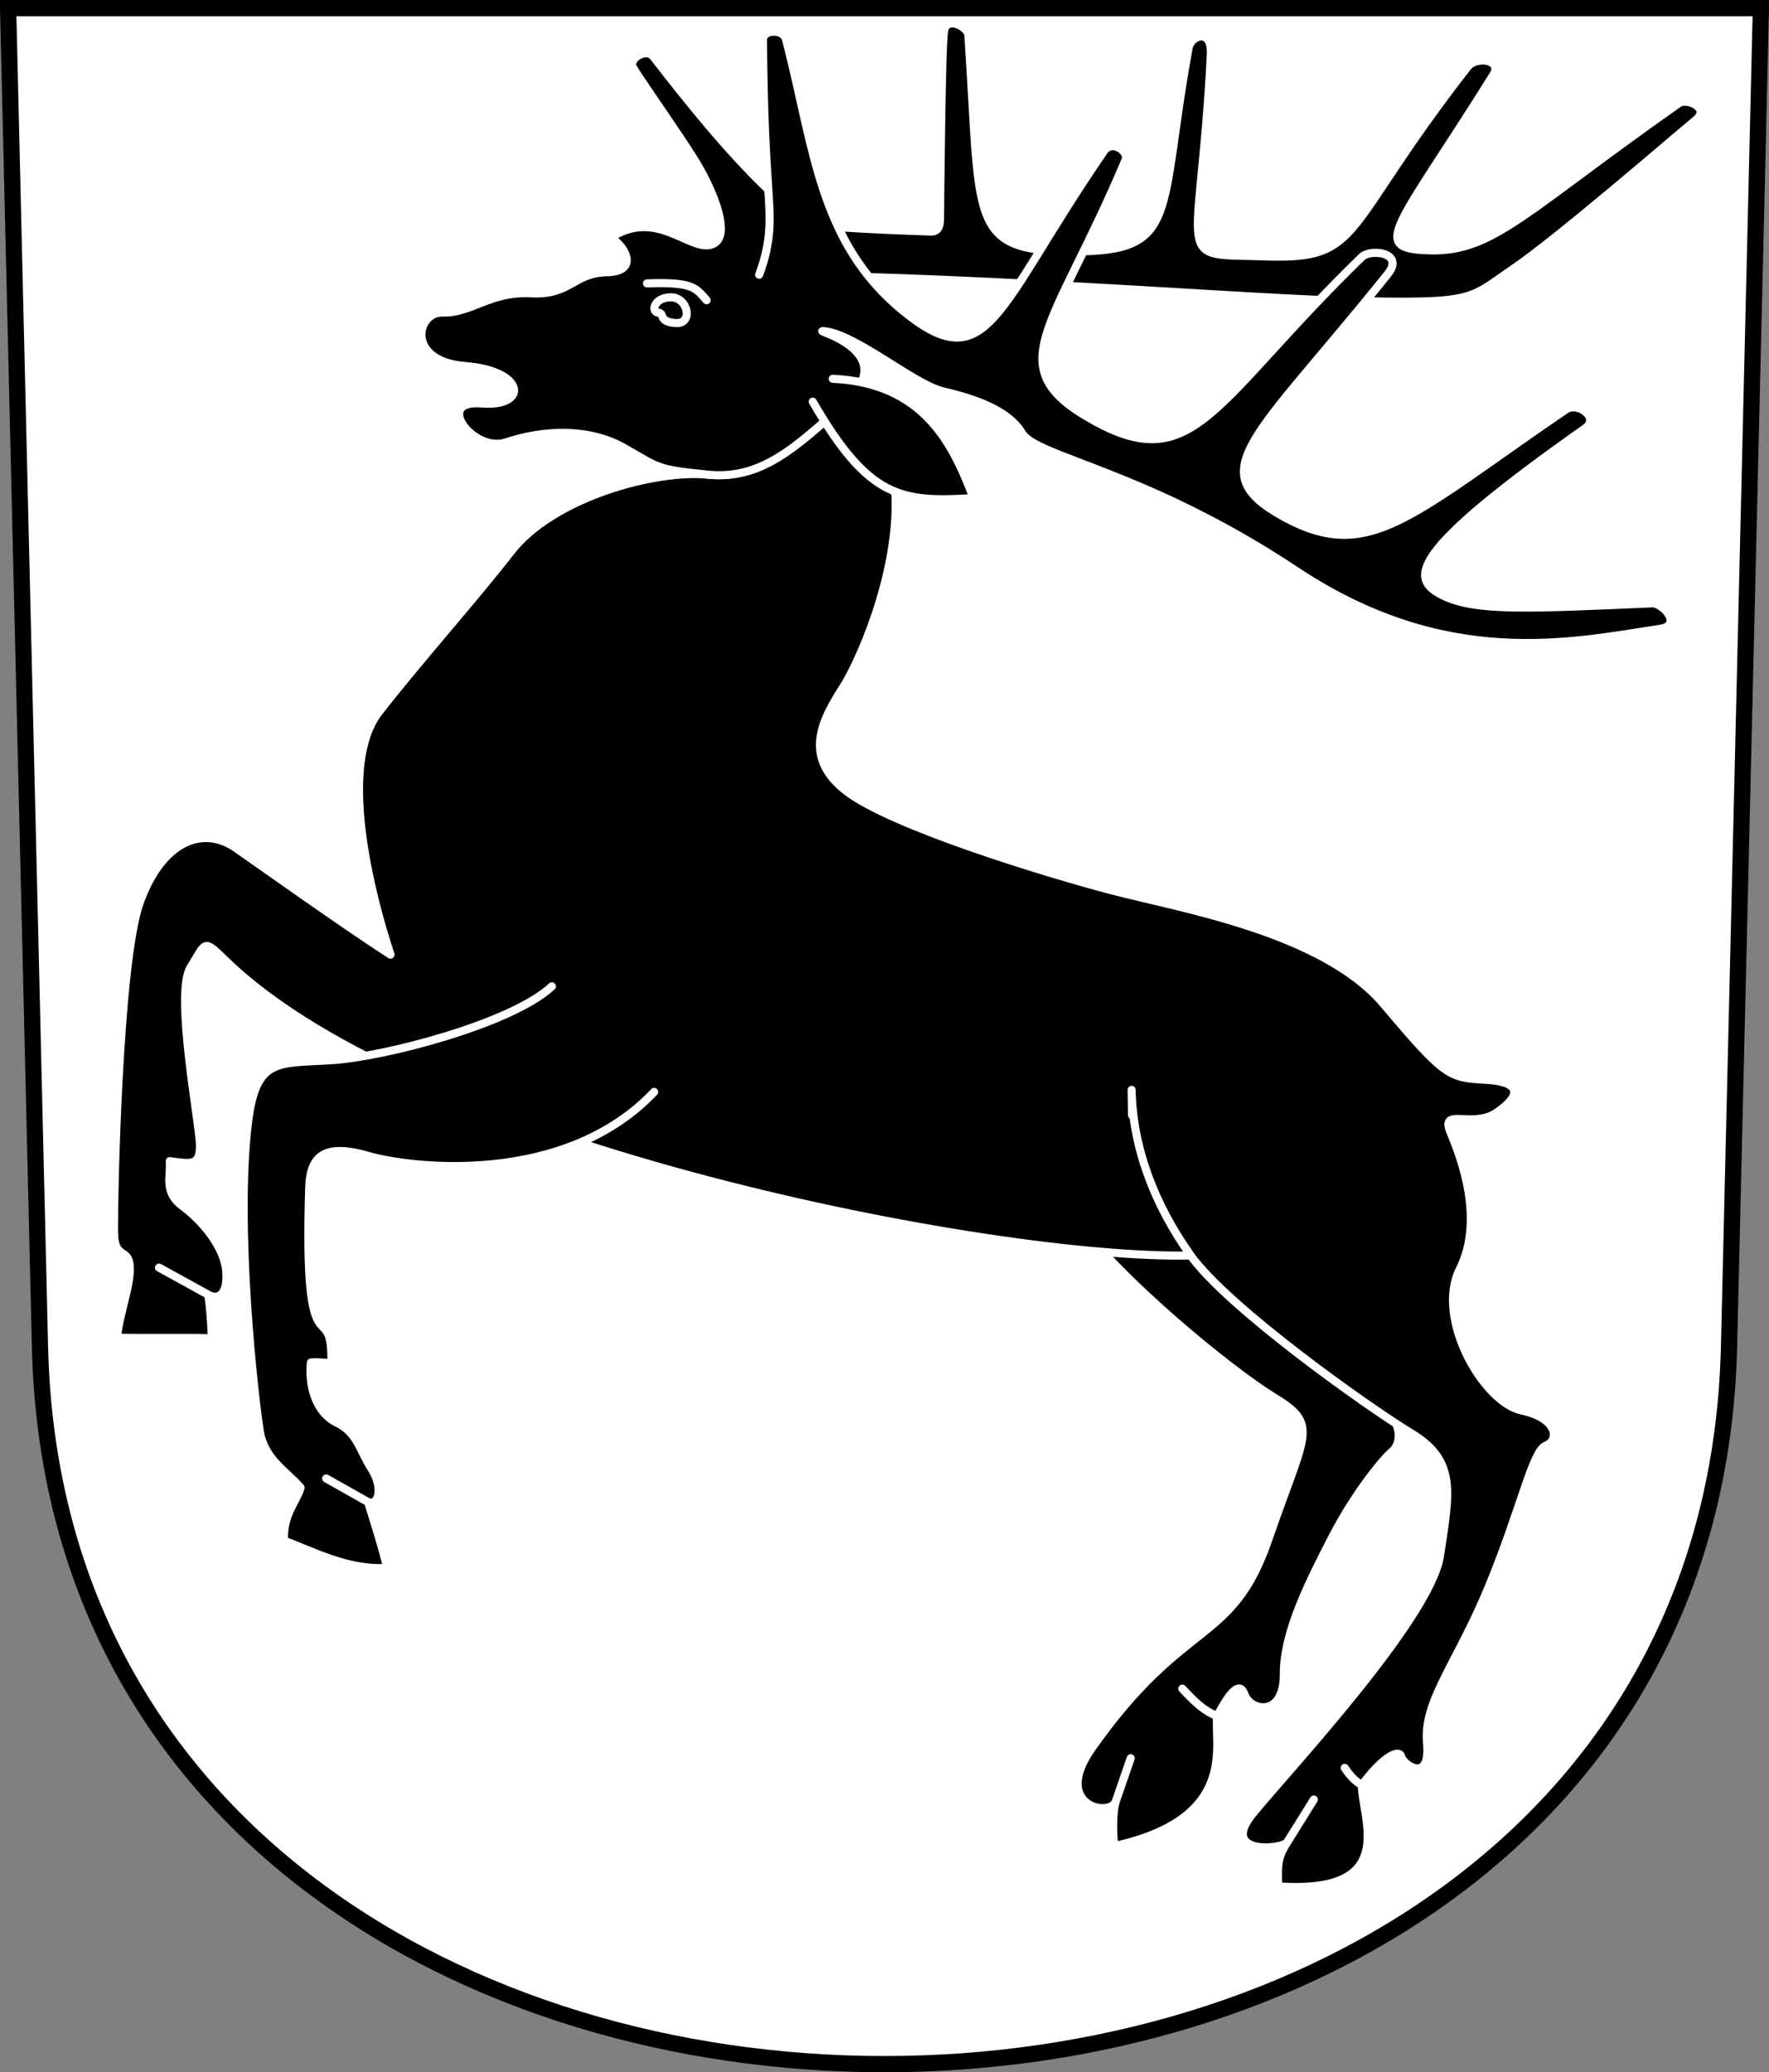
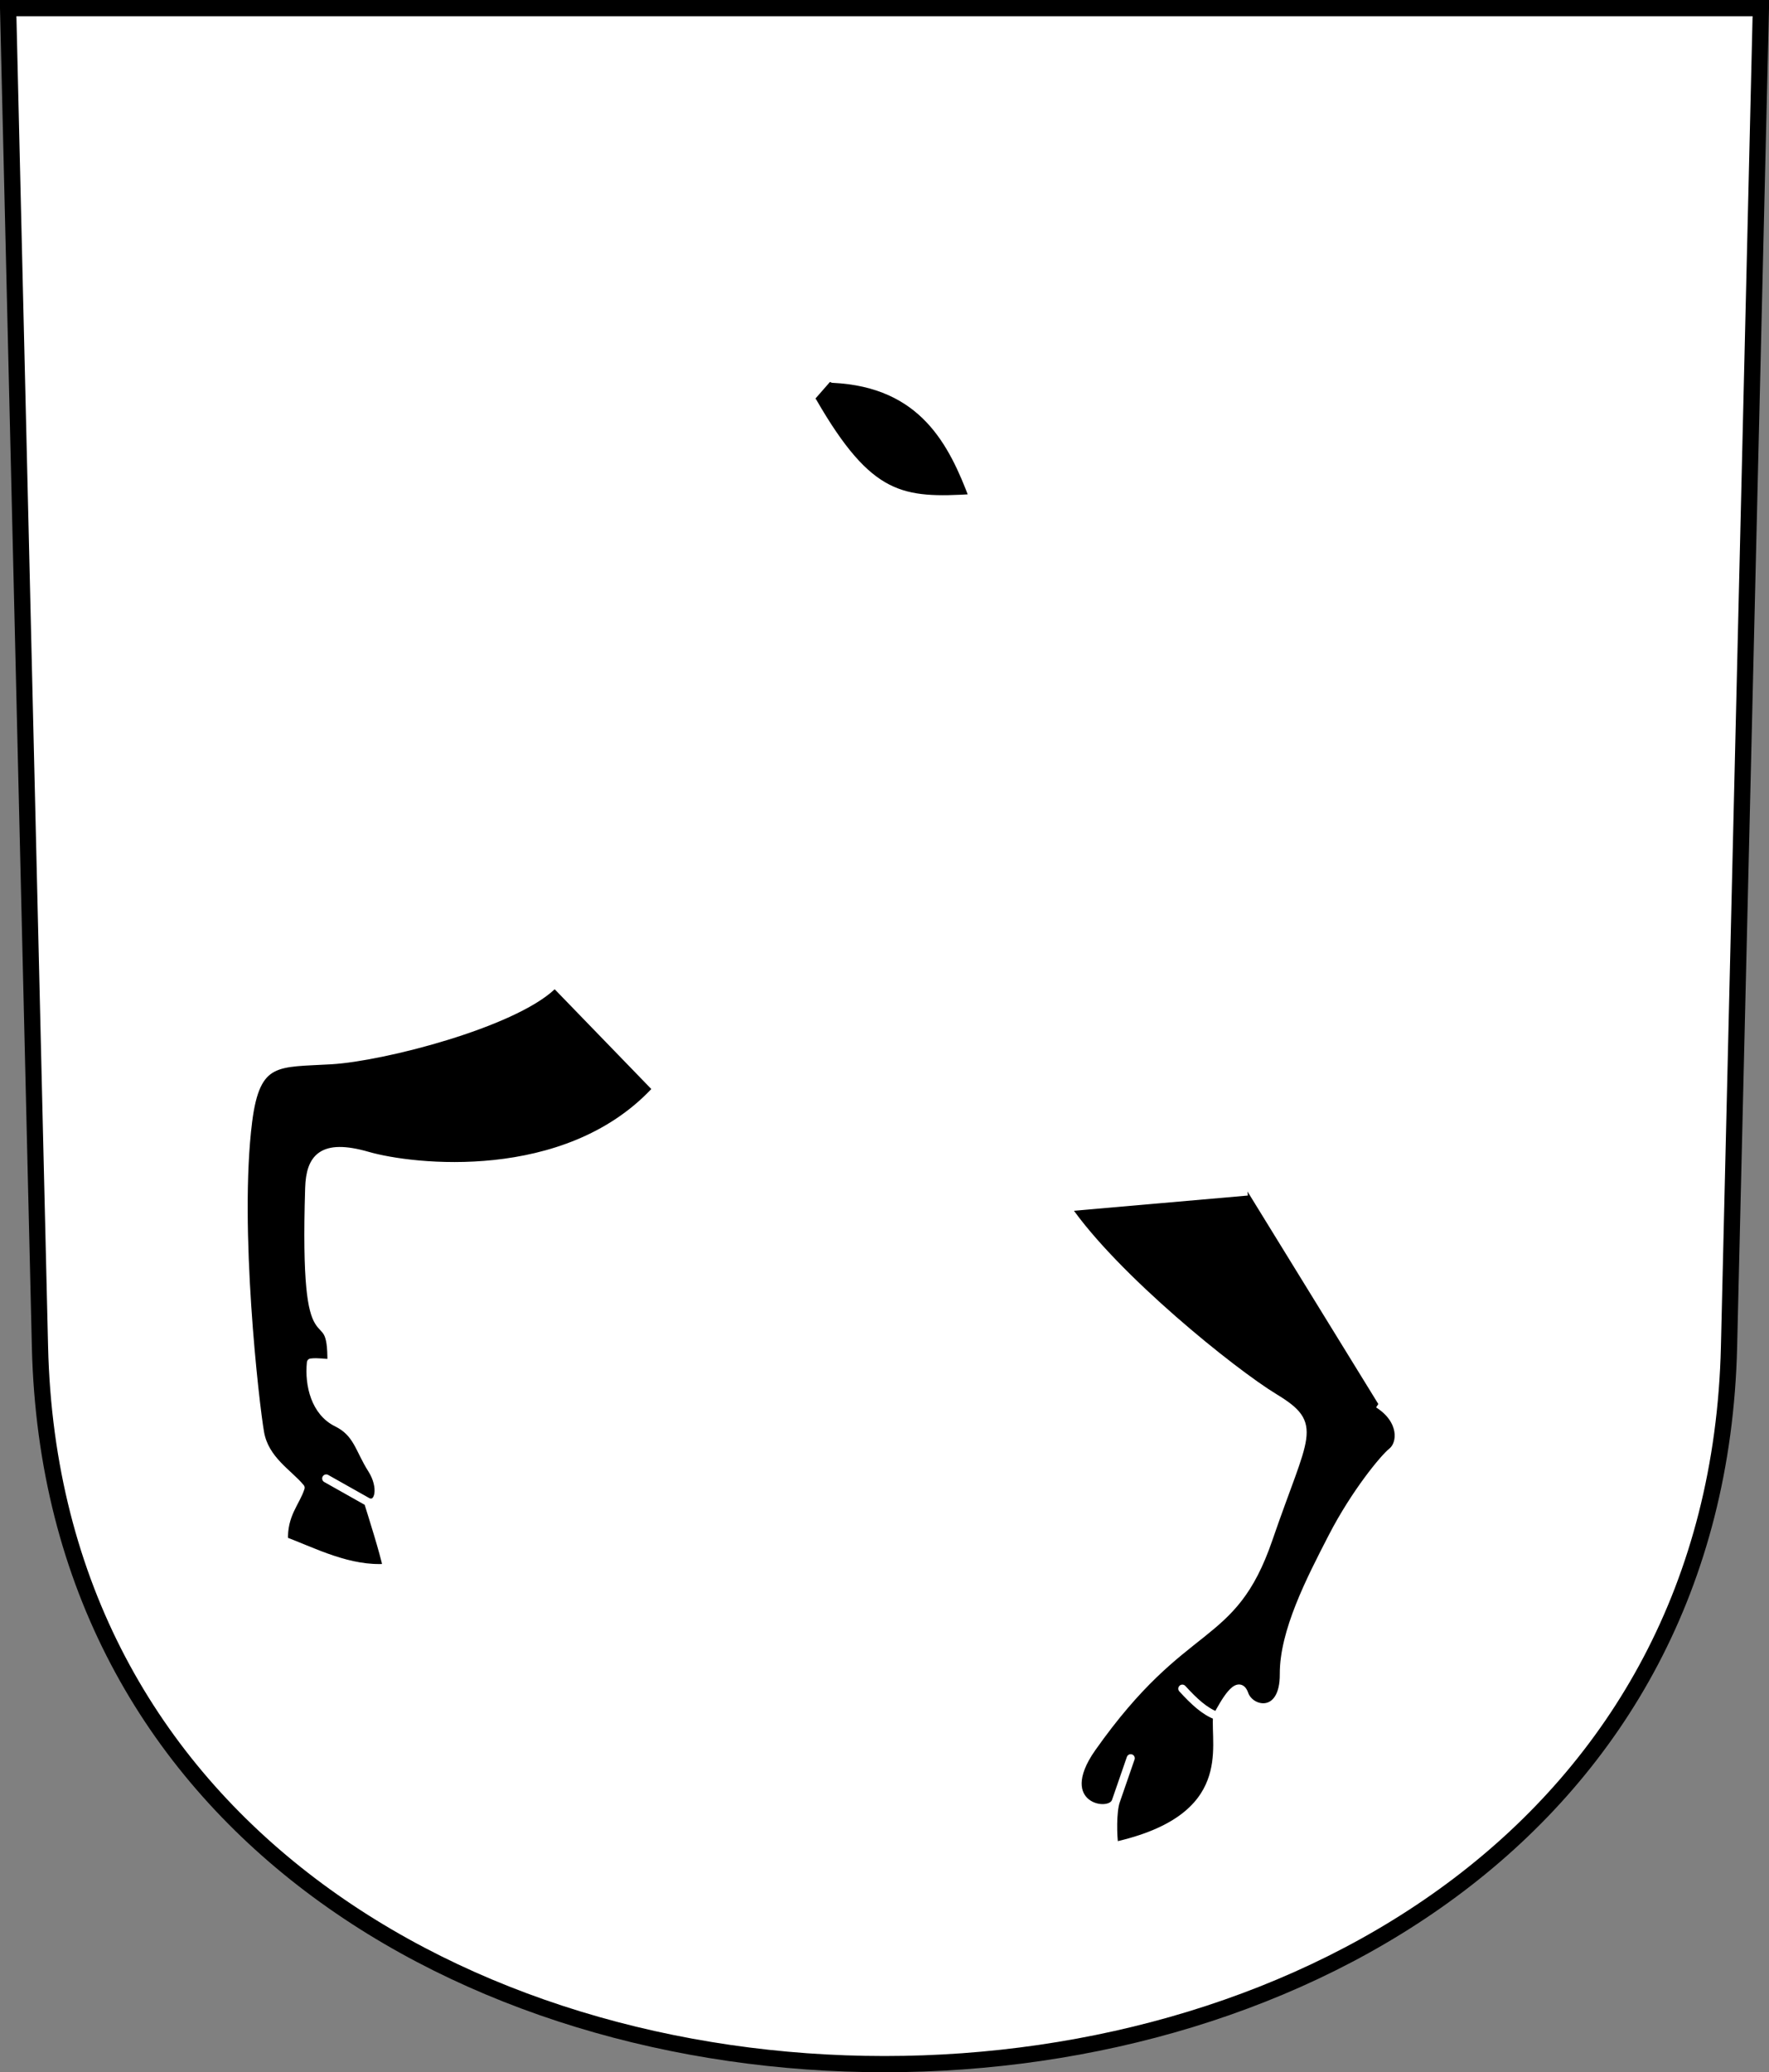
<svg xmlns="http://www.w3.org/2000/svg" version="1.0" width="218.143" height="255.52" id="svg2780">
  <rect width="100%" height="100%" fill="#808080" stroke="none" />
  <defs id="defs2782" />
  <g transform="translate(-12.283,-810.865)" id="layer1">
    <path d="M 13.283,811.865 L 17.213,976.948 C 20.02,1094.864 222.689,1094.864 225.496,976.948 L 229.426,811.865 L 13.283,811.865 z " style="fill:#ffffff;fill-opacity:1;fill-rule:evenodd;stroke:#000000;stroke-width:2;stroke-linecap:butt;stroke-miterlimit:4;stroke-dashoffset:0;stroke-opacity:1" id="path3282" />
    <path d="M 166.117,957.784 L 143.809,959.74 C 149.767,968.415 164.304,980.089 169.422,983.198 C 175.031,986.604 173.21,987.519 168.71,1000.63 C 164.184,1013.817 158.44,1010.076 146.936,1026.392 C 141.893,1033.544 149.169,1035.033 149.882,1032.968 L 151.715,1027.666 L 149.882,1032.968 C 149.441,1034.244 149.503,1037.28 149.697,1038.499 C 165.048,1035.105 161.995,1026.085 162.377,1022.458 C 160.821,1021.895 159.513,1020.646 158.082,1019.087 C 159.513,1020.646 160.821,1021.895 162.377,1022.458 C 163.201,1020.964 164.978,1017.627 165.732,1019.763 C 166.491,1021.918 170.627,1022.659 170.6,1017.298 C 170.574,1012.077 173.789,1005.79 176.599,1000.35 C 179.39,994.946 182.935,990.661 183.931,989.869 C 185.17,988.882 185.349,985.961 182.248,983.987" style="fill:#000000;fill-opacity:1;fill-rule:evenodd;stroke:#ffffff;stroke-width:1px;stroke-linecap:butt;stroke-linejoin:round;stroke-opacity:1" id="path3262" />
-     <path d="M 159.111,965.671 C 154.576,959.298 151.946,952.271 151.829,945.253 C 151.829,945.253 151.946,952.271 151.829,945.253 C 151.946,952.271 154.576,959.298 159.111,965.671 C 163.604,971.985 180.66,984.162 186.334,987.608 C 191.943,991.014 191.033,994.861 189.858,1002.673 C 188.694,1010.412 171.023,1029.267 166.775,1034.478 C 162.559,1039.651 170.445,1038.94 171.03,1038.002 L 174.296,1032.761 L 171.03,1038.002 C 170.059,1039.56 169.717,1040.382 169.911,1043.47 C 185.013,1044.499 180.215,1035.105 180.223,1030.979 C 179.331,1030.458 178.751,1029.812 178.108,1028.854 C 178.751,1029.812 179.331,1030.458 180.223,1030.979 C 182.791,1027.493 184.832,1026.468 185.073,1027.475 C 185.31,1028.466 188.729,1030.893 188.257,1025.756 C 187.78,1020.557 192.012,1015.953 195.981,1006.253 C 199.959,996.53 201.273,989.73 202.925,989.113 C 204.555,988.503 204.503,985.761 199.908,984.784 C 195.253,983.795 189.229,973.469 192.297,967.351 C 195.341,961.282 192.517,953.742 191.158,950.505 C 189.821,947.32 193.867,950.091 196.852,948.05 C 199.807,946.03 200.086,944.253 195.473,944.008 C 190.922,943.764 190.445,943.585 182.898,934.659 C 175.288,925.671 157.493,922.799 149.192,920.604 C 140.774,918.378 122.108,912.634 116.646,908.405 C 111.184,904.176 113.706,899.572 116.294,895.542 C 118.91,891.468 128.601,869.743 117.572,859.554 C 110.708,865.827 105.946,870.031 99.561,869.391 C 93.237,868.751 80.529,872.089 75.241,878.925 C 70.895,884.543 64.196,892.018 59.028,898.626 C 53.892,905.191 57.941,921.033 60.437,928.58 C 54.447,924.704 45.666,918.419 41.408,915.453 C 37.208,912.528 32.186,914.689 29.514,922.149 C 26.841,929.608 26.282,959.357 26.342,962.851 C 26.401,966.258 28.134,964.672 28.28,966.992 C 28.427,969.312 27.047,972.631 26.695,975.802 C 30.219,975.92 34.888,975.773 38.412,975.89 C 38.324,973.864 38.236,972.366 37.972,970.516 L 31.893,967.168 L 37.972,970.516 C 39.258,971.225 40.438,970.428 40.174,967.521 C 39.909,964.604 37.237,961.383 34.8,959.592 C 32.419,957.842 33.39,955.891 33.214,954.041 C 35.92,954.415 37.023,954.642 36.936,951.923 C 36.845,949.08 33.801,933.338 35.769,930.166 C 37.713,927.033 37.315,926.602 40.054,929.274 C 63.804,952.438 134.977,966.229 159.111,965.671 z " style="fill:#000000;fill-opacity:1;fill-rule:evenodd;stroke:#ffffff;stroke-width:1px;stroke-linecap:butt;stroke-linejoin:round;stroke-opacity:1" id="path2254" />
    <path d="M 80.337,932.488 C 75.429,937.08 59.647,941.205 53.132,941.597 C 46.494,941.997 43.87,941.288 42.879,949.15 C 41.229,962.232 43.745,984.097 44.355,987.539 C 44.95,990.893 47.907,992.543 49.352,994.312 C 48.803,996.082 47.154,997.645 47.305,1000.833 C 50.929,1002.2 55.392,1004.558 60.012,1004.181 C 59.605,1002.194 58.223,997.863 57.671,996.078 L 52.51,993.169 L 57.671,996.078 C 59.052,996.575 59.532,994.232 58.127,992.025 C 56.555,989.555 56.378,987.548 53.813,986.288 C 51.162,984.984 50.343,981.673 50.625,978.877 C 51.449,978.768 52.391,978.944 53.153,978.957 C 53.279,970.185 49.674,981.155 50.412,957.361 C 50.526,953.676 51.971,951.746 57.621,953.378 C 63.191,954.986 81.955,957.1 92.948,945.509" style="fill:#000000;fill-opacity:1;fill-rule:evenodd;stroke:#ffffff;stroke-width:1px;stroke-linecap:round;stroke-linejoin:round;stroke-opacity:1" id="path3256" />
-     <path d="M 117.378,844.969 C 142.56,845.69 166.59,847.659 178.356,847.966 C 194.304,848.34 193.266,847.841 198.852,844.041 C 204.438,840.241 218.145,828.36 221.403,825.664 C 223.21,824.169 220.294,822.899 219.285,823.608 C 200.317,836.931 196.443,841.902 188.697,841.736 C 181.014,841.57 184.424,839.287 196.422,820.119 C 197.622,818.203 194.331,817.73 193.245,819.122 C 177.614,839.176 180.412,842.878 168.513,842.484 C 156.616,842.089 160.23,844.17 161.598,817.627 C 161.775,814.207 159.128,815.271 158.857,816.755 C 155.109,837.295 157.819,841.882 144.716,841.861 C 131.612,841.84 133.259,838.241 131.696,815.198 C 131.626,814.168 129.038,812.83 128.705,814.637 C 128.375,816.434 128.202,836.899 128.196,837.968 C 128.191,838.949 127.817,839.432 127.107,839.416 C 126.394,839.4 111.443,838.92 110.408,838.201" style="color:#000000;fill:#000000;fill-opacity:1;fill-rule:evenodd;stroke:#ffffff;stroke-width:1px;stroke-linecap:butt;stroke-linejoin:round;marker:none;marker-start:none;marker-mid:none;marker-end:none;stroke-miterlimit:4;stroke-dashoffset:0;stroke-opacity:1;visibility:visible;display:inline;overflow:visible;enable-background:accumulate" id="path8171" />
-     <path d="M 107.027,834.248 C 107.24,837.637 107.498,840.505 105.897,844.737 C 107.498,840.505 107.24,837.637 107.027,834.248 C 106.782,830.35 106.435,825.662 106.367,815.747 C 106.359,814.527 108.866,814.372 109.212,815.719 C 112.696,829.142 113.257,840.737 123.691,849.237 C 134.168,857.772 135.074,848.905 148.412,829.493 C 149.435,828.004 151.496,829.593 151.096,830.545 C 142.137,851.832 135.181,856.195 147.397,862.858 C 159.614,869.521 162.082,860.19 180.211,842.556 C 181.292,841.504 185.556,841.983 183.413,844.655 C 167.003,865.109 160.217,868.938 170.667,874.637 C 181.12,880.336 186.187,874.45 205.374,861.357 C 206.832,860.362 209.612,862.373 207.764,863.675 C 185.613,879.283 186.173,882.261 190.18,884.273 C 194.222,886.302 200.869,885.907 216.049,885.259 C 217.28,885.207 219.849,887.965 217.017,888.4 C 205.781,890.125 190.5,893.482 172.063,881.226 C 153.646,868.985 140.094,867.26 138.312,864.279 C 136.553,861.337 132.227,859.988 128.536,859.111 C 124.906,858.248 117.584,851.872 113.719,851.69 C 112.941,851.631 123.245,854.296 116.691,860.347 C 110.138,866.398 105.946,870.031 99.561,869.391 C 93.175,868.751 93.631,868.595 89.244,866.098 C 84.884,863.616 79.293,863.868 74.694,865.409 C 70.679,866.755 65.699,860.125 71.641,860.612 C 77.46,861.089 77.144,856.584 69.648,856.002 C 62.275,855.43 63.584,849.279 66.907,849.399 C 70.354,849.523 72.71,846.758 77.747,847.032 C 82.661,847.298 82.965,844.518 87.103,844.434 C 91.237,844.349 89.292,841.106 87.589,840.179 C 93.175,836.524 97.196,841.748 99.924,841.051 C 102.769,840.324 100.173,834.198 97.931,830.585 C 95.722,827.027 90.919,820.304 90.322,819.15 C 89.76,818.065 91.996,816.75 92.85,817.846 C 97.267,823.516 101.849,829.273 107.027,834.248 z " style="color:#000000;fill:#000000;fill-opacity:1;fill-rule:evenodd;stroke:#ffffff;stroke-width:1px;stroke-linecap:butt;stroke-linejoin:round;marker:none;marker-start:none;marker-mid:none;marker-end:none;stroke-miterlimit:4;stroke-dashoffset:0;stroke-opacity:1;visibility:visible;display:inline;overflow:visible;enable-background:accumulate" id="path3268" />
    <path d="M 94.973,43.196 C 92.859,43.24 92.557,45.039 93.475,45.09 C 94.268,45.135 93.409,46.233 95.634,46.368 C 97.814,46.5 97.132,43.152 94.973,43.196 z " transform="translate(0,804.331)" style="opacity:1;color:#000000;fill:none;fill-opacity:0.75;fill-rule:evenodd;stroke:#ffffff;stroke-width:1px;stroke-linecap:butt;stroke-linejoin:miter;marker:none;marker-start:none;marker-mid:none;marker-end:none;stroke-miterlimit:4;stroke-dasharray:none;stroke-dashoffset:0;stroke-opacity:1;visibility:visible;display:inline;overflow:visible;enable-background:accumulate" id="path3294" />
    <path d="M 92.066,41.478 C 97.836,41.258 98.101,42.095 99.422,43.549" transform="translate(0,804.331)" style="opacity:1;color:#000000;fill:none;fill-opacity:0.75;fill-rule:evenodd;stroke:#ffffff;stroke-width:1px;stroke-linecap:round;stroke-linejoin:miter;marker:none;marker-start:none;marker-mid:none;marker-end:none;stroke-miterlimit:4;stroke-dasharray:none;stroke-dashoffset:0;stroke-opacity:1;visibility:visible;display:inline;overflow:visible;enable-background:accumulate" id="path3296" />
    <path d="M 112.505,56.059 C 119.465,68.129 123.518,68.481 132.328,67.953 C 129.773,61.169 126.161,53.768 114.972,53.24" transform="translate(0,804.331)" style="opacity:1;color:#000000;fill:#000000;fill-opacity:1;fill-rule:evenodd;stroke:#ffffff;stroke-width:1px;stroke-linecap:round;stroke-linejoin:miter;marker:none;marker-start:none;marker-mid:none;marker-end:none;stroke-miterlimit:4;stroke-dasharray:none;stroke-dashoffset:0;stroke-opacity:1;visibility:visible;display:inline;overflow:visible;enable-background:accumulate" id="path3298" />
  </g>
</svg>